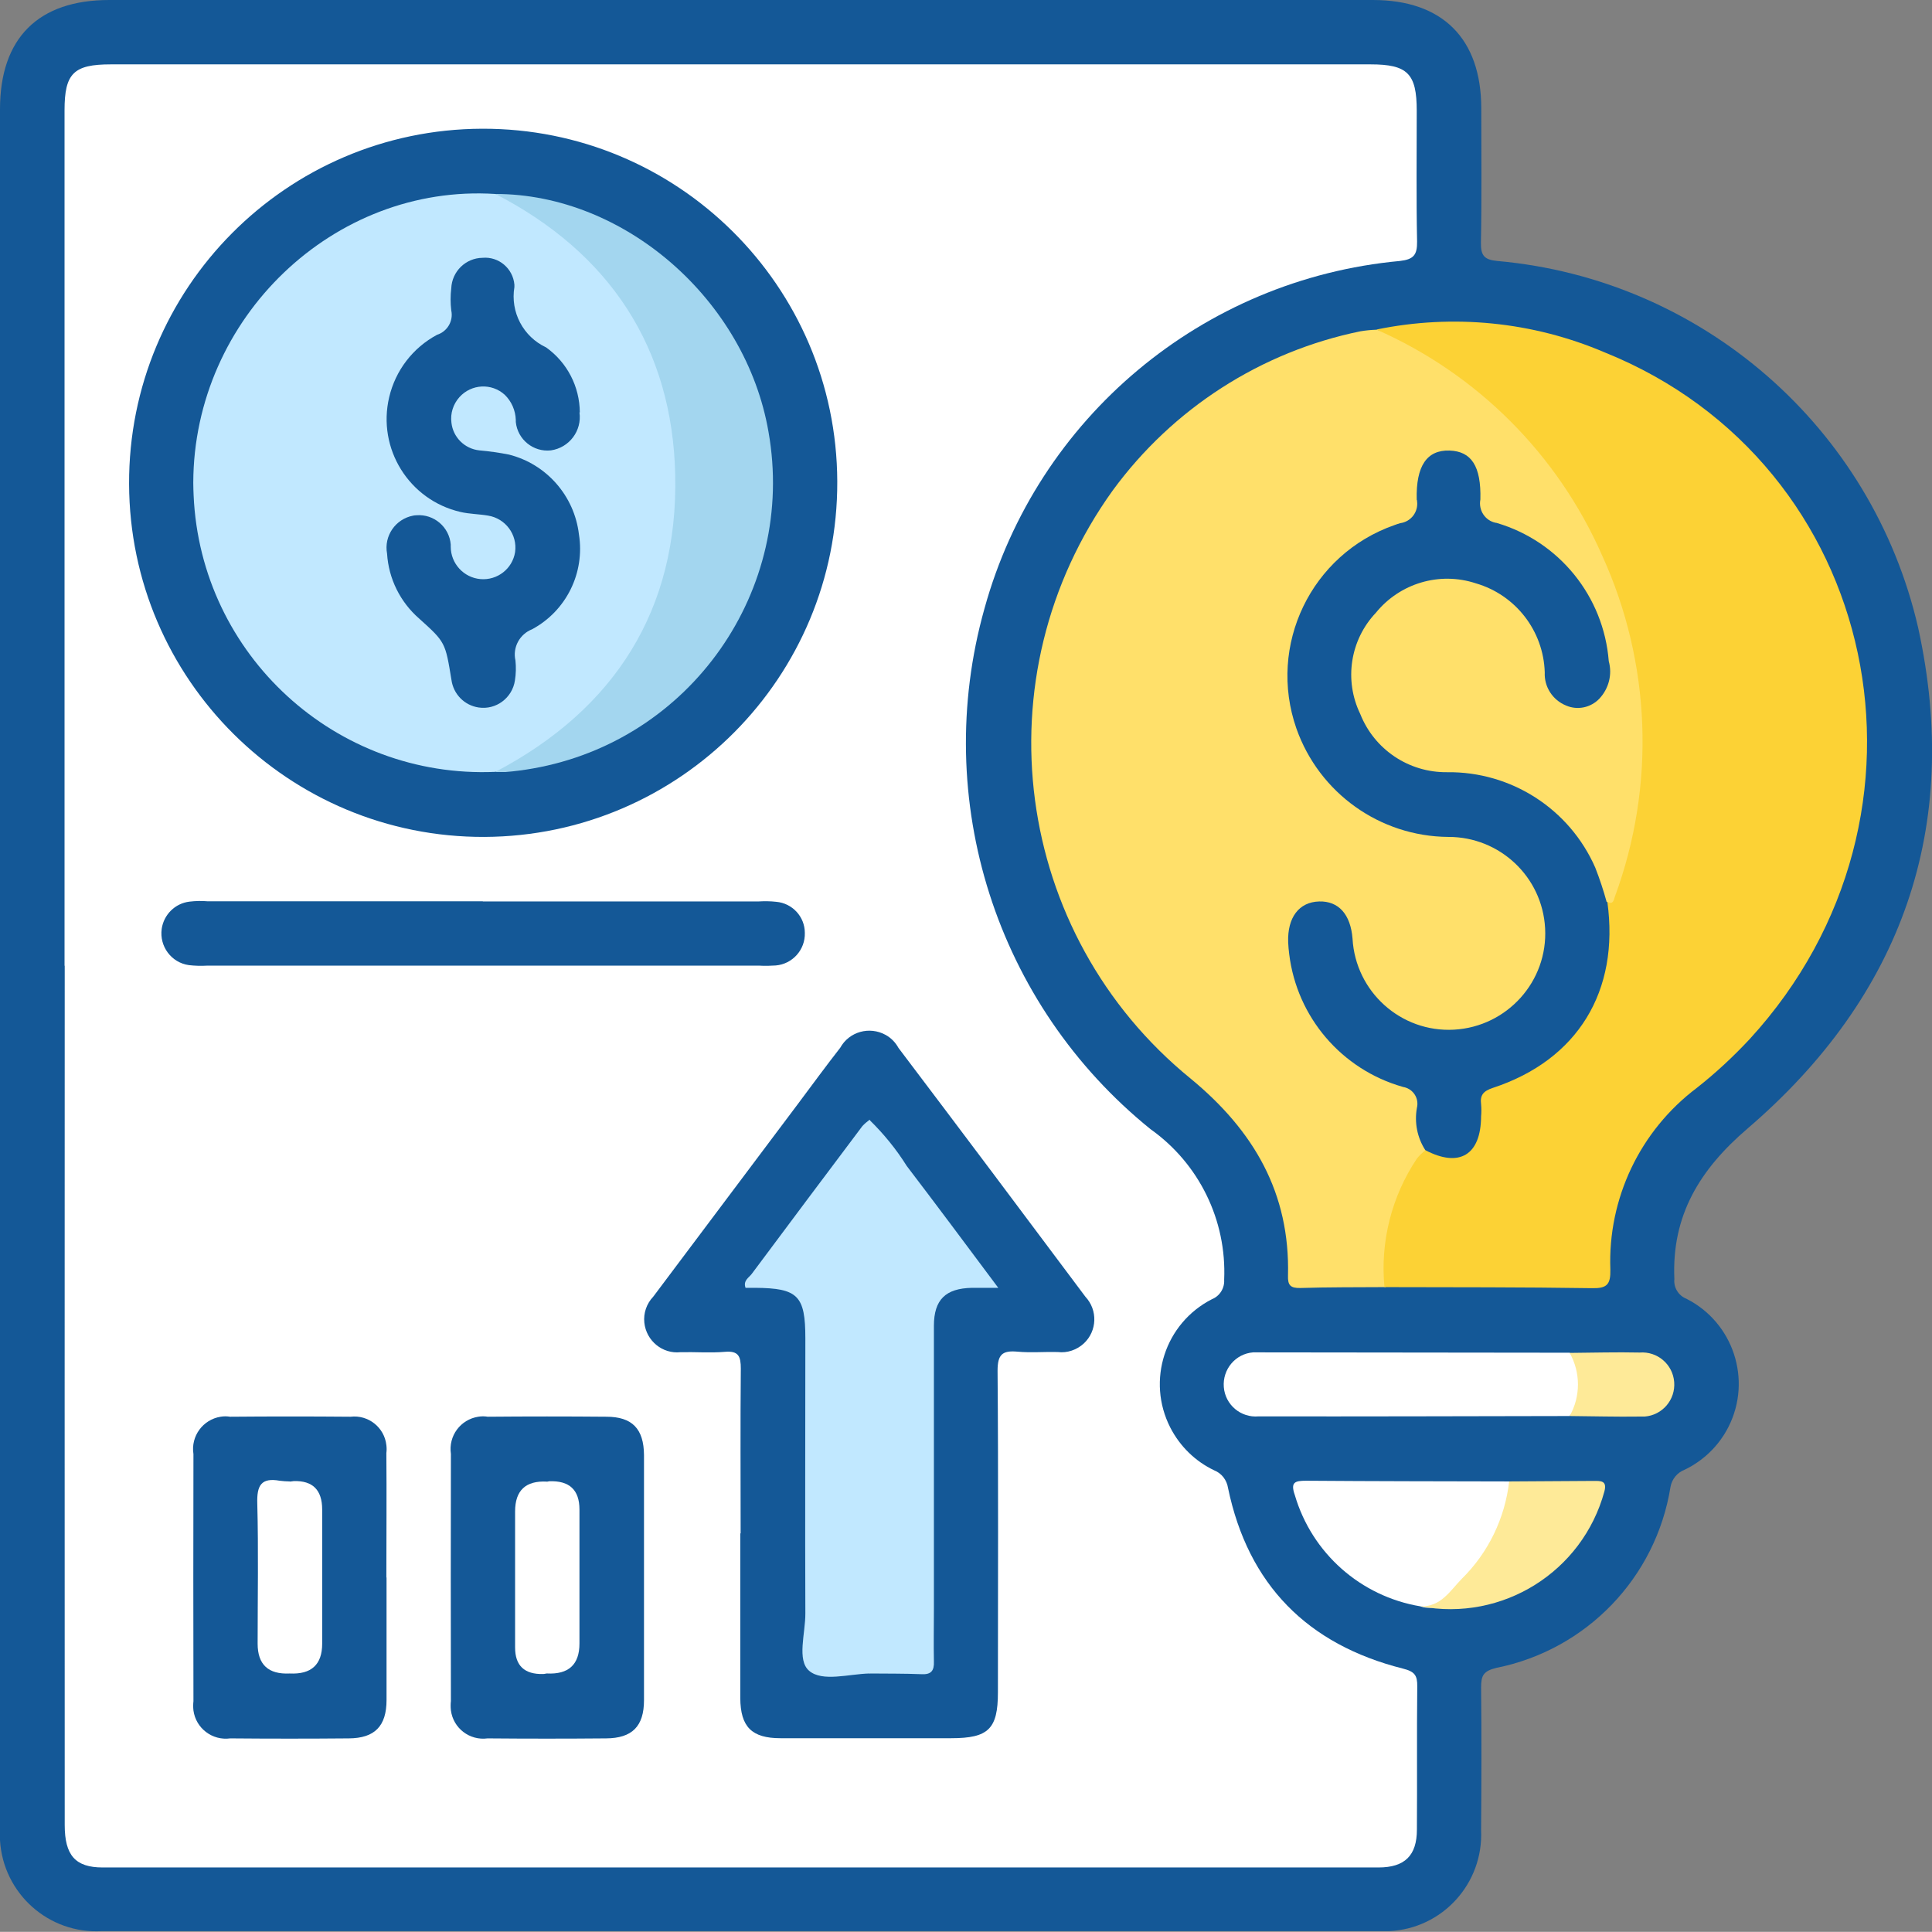
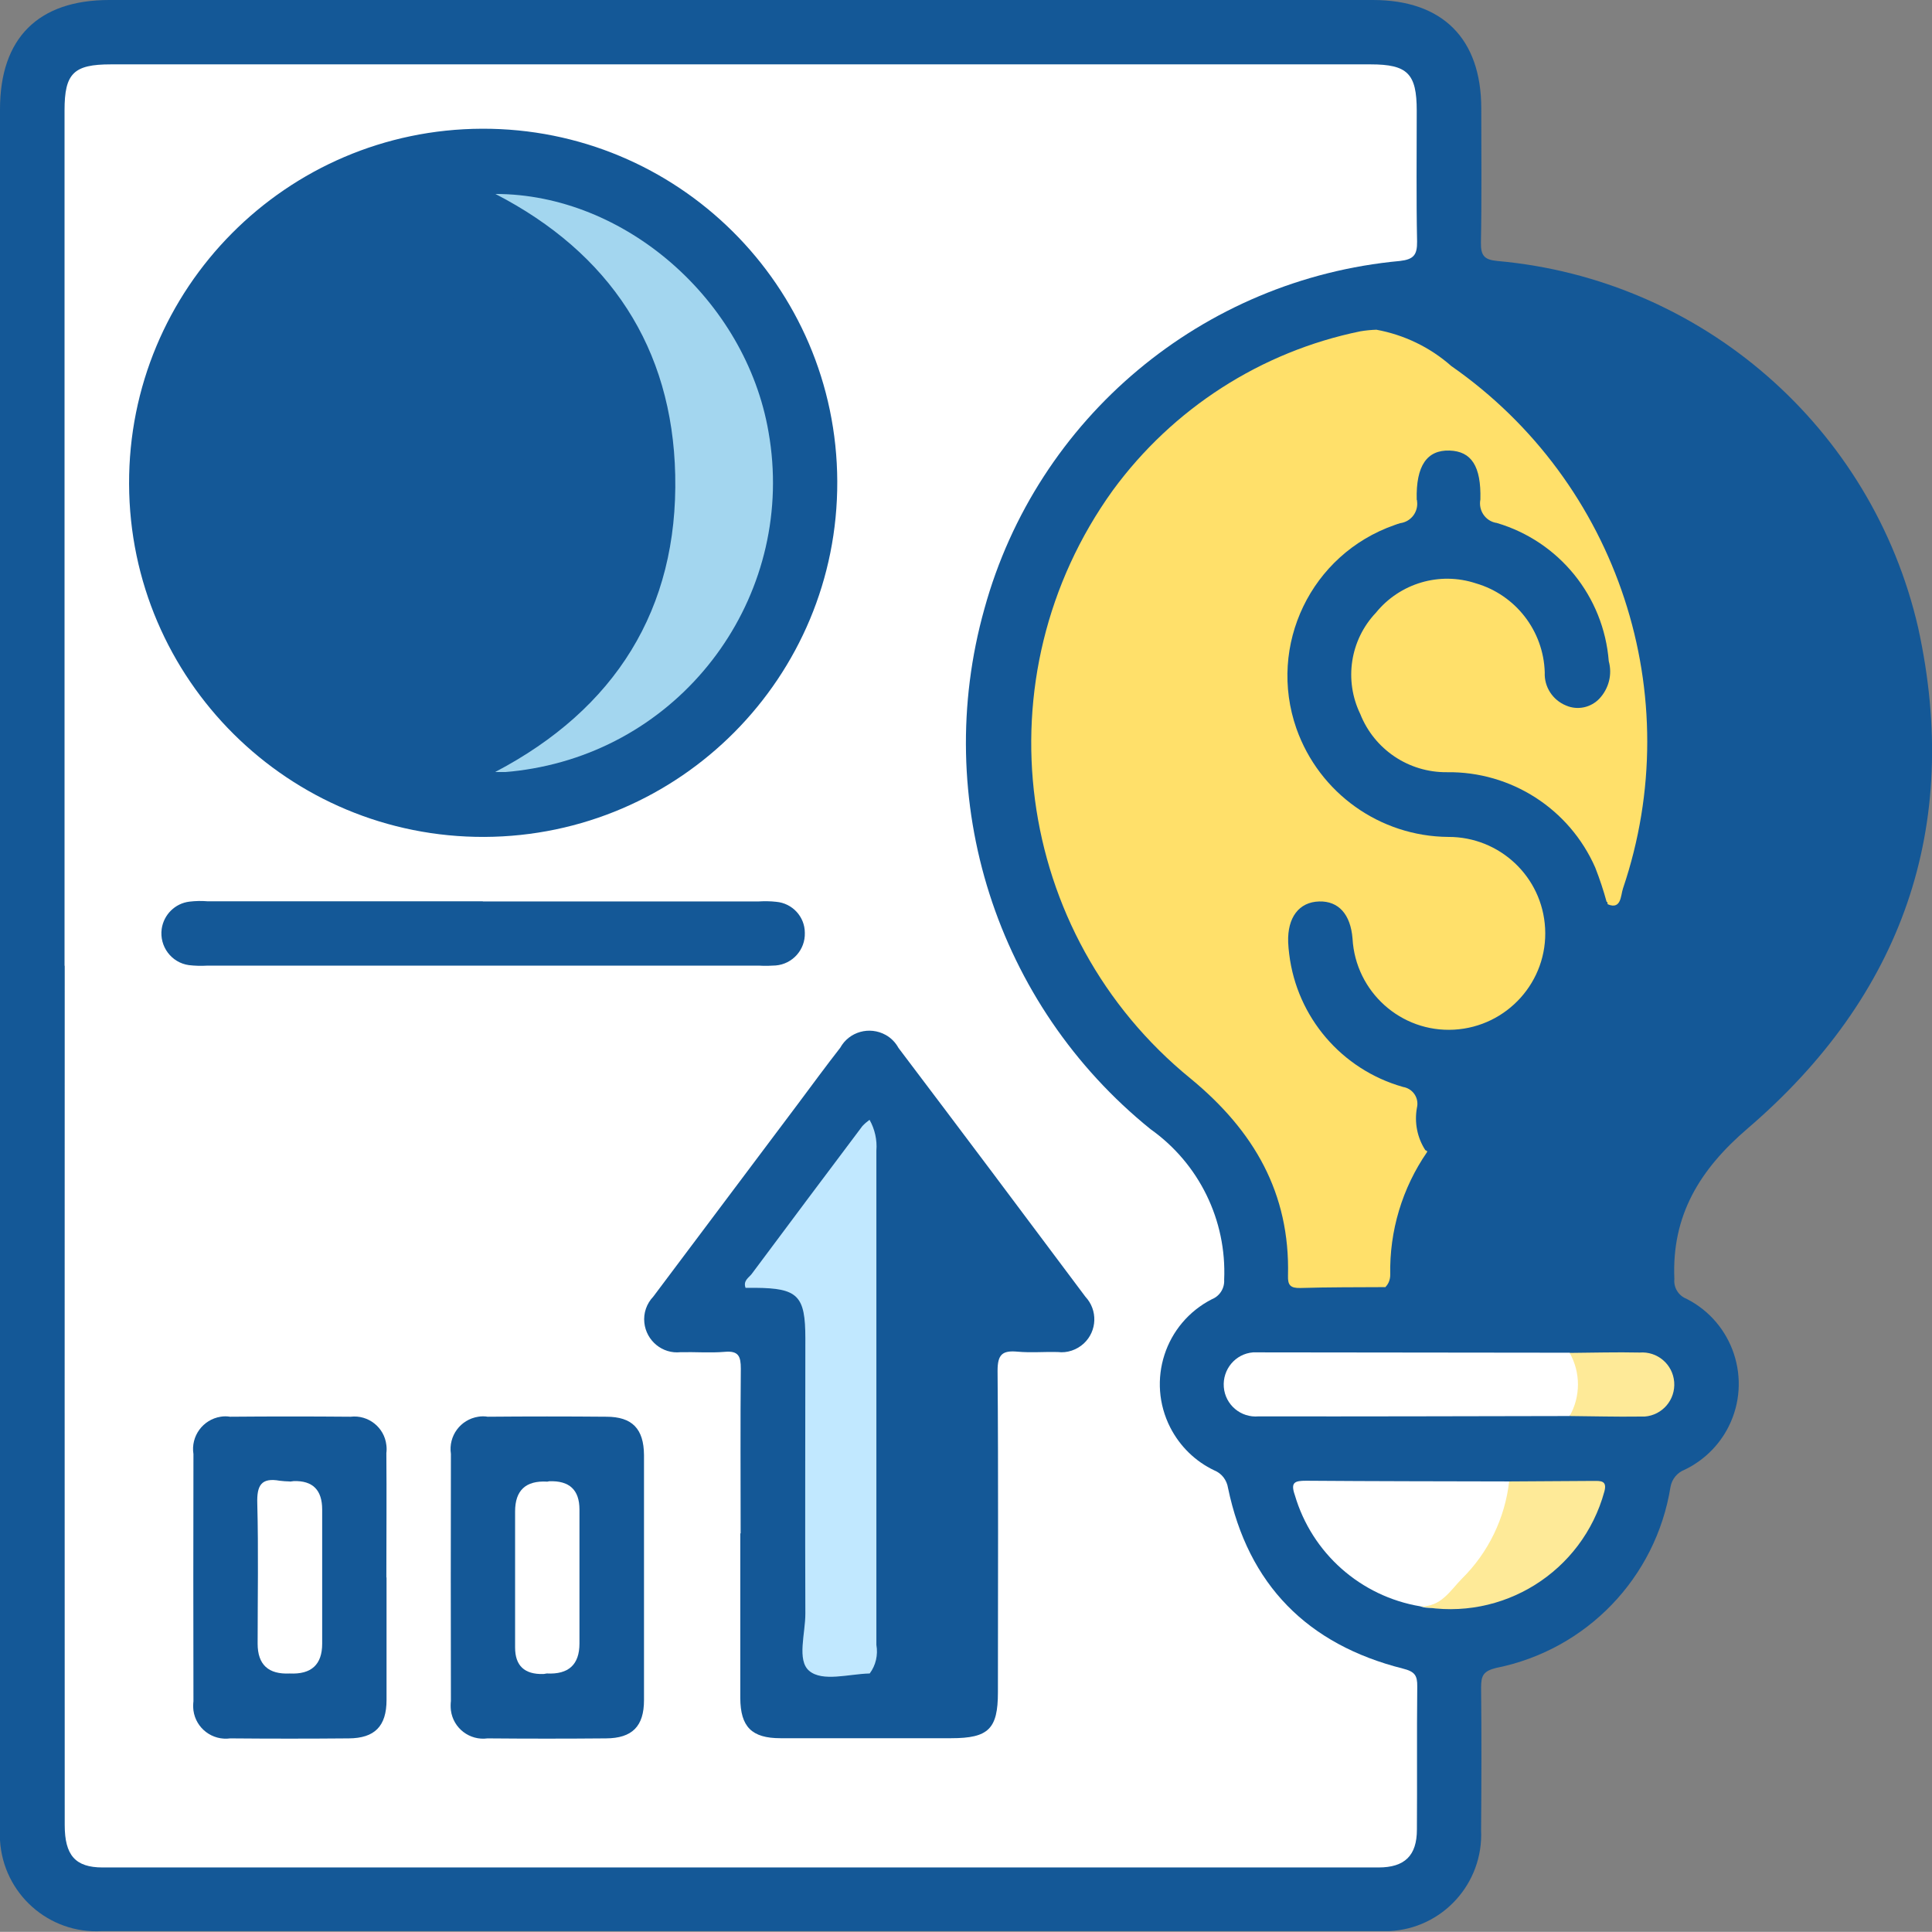
<svg xmlns="http://www.w3.org/2000/svg" id="Layer_1" viewBox="0 0 110.16 110.15">
  <rect x="0" y="0" width="110.16" height="110.15" fill="#808080" stroke="none" />
  <defs>
    <style>.cls-1{fill:#ffe06a;}.cls-2{fill:#fff;}.cls-3{fill:#feea98;}.cls-4{fill:#fcd235;}.cls-5{fill:#c1e8ff;}.cls-6{fill:#a3d6ef;}.cls-7{fill:#145897;}</style>
  </defs>
  <g id="xjgR7t">
    <g id="Group_4898">
      <path id="Path_11405" class="cls-7" d="m0,55.1V6.23C0,2.17,2.18,0,6.23,0h72.05c3.97,0,6.17,2.2,6.18,6.16,0,2.56.03,5.12-.02,7.68-.01.73.19.97.93,1.04,11.68,1.04,21.37,9.48,24,20.91,2.49,11.36-.91,21-9.73,28.56-2.72,2.33-4.33,4.95-4.17,8.58-.05.48.23.94.68,1.12,2.68,1.35,3.76,4.62,2.41,7.3-.54,1.07-1.42,1.93-2.5,2.45-.42.16-.73.53-.81.98-.83,5.18-4.79,9.29-9.93,10.32-.74.18-.87.44-.87,1.11.03,2.71.02,5.43,0,8.14.14,3.04-2.2,5.62-5.24,5.76-.18,0-.35,0-.53,0-24.29,0-48.57,0-72.86,0-3.04.18-5.64-2.14-5.82-5.18-.01-.22-.01-.44,0-.65C0,87.9,0,71.5,0,55.1Z" />
      <path id="Path_11406" class="cls-2" d="m3.68,55.06V6.29c0-2.11.52-2.62,2.64-2.62h71.83c2.11,0,2.63.53,2.63,2.64,0,2.49-.03,4.97.02,7.46.01.77-.2,1.02-.98,1.11-11.25,1.04-20.69,8.94-23.69,19.83-3.06,10.9.67,22.57,9.48,29.68,2.76,1.96,4.34,5.19,4.19,8.58.03.48-.25.93-.7,1.11-2.68,1.37-3.74,4.64-2.37,7.32.55,1.07,1.43,1.93,2.51,2.44.42.17.71.55.78,1,1.15,5.53,4.54,8.93,9.97,10.3.68.17.83.39.82,1.03-.03,2.71,0,5.43-.02,8.15,0,1.48-.69,2.16-2.19,2.16-24.25,0-48.5,0-72.75,0-1.56,0-2.16-.7-2.16-2.42,0-16.34-.01-32.67,0-48.99Z" />
      <path id="Path_11407" class="cls-1" d="m78.95,73.39c-1.6.01-3.21,0-4.81.05-.55.01-.72-.15-.7-.7.12-4.71-1.94-8.26-5.54-11.23-10.13-8.24-12.08-22.95-4.45-33.55,3.42-4.67,8.45-7.91,14.12-9.07.3-.05.6-.08.91-.09,1.58.29,3.06,1,4.27,2.07,9.53,6.64,13.52,18.79,9.79,29.79-.14.4-.08,1.36-1.05.81-.31-.61-.58-1.24-.81-1.89-1.41-3.17-4.55-5.2-8.01-5.2-2.94-.09-5.39-2.27-5.82-5.18-.33-3.19,2-6.05,5.19-6.38,3.14-.32,5.96,1.92,6.36,5.05.04.26.03.54.08.8.06.8.75,1.41,1.56,1.37.81-.03,1.44-.7,1.43-1.51.04-1.11-.17-2.22-.61-3.24-.91-2.4-2.86-4.26-5.3-5.07-.94-.17-1.57-1.07-1.4-2.02.04-.34,0-.69-.09-1.02-.21-.79-1.02-1.27-1.81-1.06-.51.13-.91.53-1.06,1.04-.06.14-.09.3-.07.45.27,1.63-.6,2.29-2.02,2.9-3.87,1.59-6.04,5.73-5.15,9.82.84,4.13,4.47,7.11,8.69,7.12,3.21,0,5.8,2.61,5.8,5.82,0,3.21-2.61,5.8-5.82,5.8-.1,0-.2,0-.29,0-2.81-.23-5.08-2.38-5.47-5.17-.04-.26-.03-.54-.08-.8-.1-.8-.81-1.37-1.61-1.3-.77.04-1.37.67-1.38,1.43-.04.42-.02.84.06,1.25.39,3.16,2.5,5.83,5.48,6.95,1.29.5,1.99,1.14,1.79,2.57-.09.58.3,1.11.24,1.69-1.42,2.06-2.15,4.5-2.1,7,0,.27-.1.53-.29.71Z" />
-       <path id="Path_11408" class="cls-4" d="m91.65,51.43c.33.15.35-.07.43-.31,2.33-6.32,2.07-13.32-.73-19.45-2.53-5.76-7.12-10.35-12.87-12.88,4.37-.9,8.91-.45,13.01,1.3,15.76,6.34,19.98,26.37,8.29,39.14-.94,1.01-1.95,1.95-3.03,2.8-3.24,2.44-5.08,6.31-4.93,10.36.02.86-.2,1.08-1.06,1.06-3.94-.06-7.88-.05-11.82-.06-.25-2.58.41-5.18,1.85-7.33.14-.17.3-.33.48-.47.03-.02.07-.02.11-.02,2.43.27,2.62.12,2.76-2.42,0-.66.43-1.25,1.06-1.43,4.56-1.87,6.38-4.68,6.23-9.57,0-.26-.1-.54.21-.71Z" />
      <path id="Path_11409" class="cls-2" d="m89.5,80.74c-5.91.01-11.82.03-17.74.02-1.01.09-1.9-.66-1.98-1.67s.66-1.9,1.67-1.98c.1,0,.21,0,.31,0,5.91,0,11.82.02,17.74.02,1,.9,1.07,2.45.16,3.44-.05.06-.11.11-.16.16Z" />
      <path id="Path_11410" class="cls-2" d="m80.98,91.59c-3.4-.57-6.18-3.03-7.15-6.34-.26-.74,0-.82.65-.82,3.86.03,7.71.03,11.57.04.26.29.32.72.14,1.07-.62,2.25-1.92,4.26-3.72,5.76-.41.36-.98.47-1.49.29Z" />
      <path id="Path_11411" class="cls-3" d="m80.98,91.59c1.18.05,1.71-.9,2.38-1.58,1.5-1.48,2.45-3.44,2.69-5.54l4.81-.03c.4,0,.79-.03.62.6-1.25,4.59-5.82,7.44-10.49,6.55Z" />
      <path id="Path_11412" class="cls-3" d="m89.5,80.74c.63-1.12.63-2.48,0-3.6,1.33-.01,2.66-.05,3.99-.02,1.01-.08,1.89.67,1.97,1.68.08,1.01-.67,1.89-1.68,1.97-.1,0-.2,0-.3,0-1.33.02-2.66-.02-3.99-.03Z" />
      <path id="Path_11413" class="cls-7" d="m27.62,47.72c-11.15.04-20.22-8.97-20.26-20.12-.04-11.15,8.97-20.22,20.12-20.26,11.15-.04,20.22,8.96,20.26,20.11.04,11.15-8.97,20.22-20.12,20.27Z" />
      <path id="Path_11414" class="cls-7" d="m42.23,87.44c0-3.13-.02-6.27.01-9.4,0-.71-.13-1.03-.92-.96-.83.07-1.68,0-2.52.02-1.03.11-1.95-.65-2.06-1.68-.06-.55.13-1.09.51-1.49,2.75-3.66,5.5-7.32,8.25-10.99.8-1.07,1.59-2.15,2.41-3.2.51-.92,1.67-1.24,2.59-.73.31.17.56.43.73.74,3.57,4.72,7.12,9.45,10.66,14.19.71.76.67,1.95-.09,2.66-.4.37-.95.56-1.49.49-.76-.02-1.53.05-2.29-.02-.87-.08-1.14.16-1.14,1.09.05,6.11.02,12.23.02,18.34,0,2.08-.54,2.61-2.66,2.61-3.25,0-6.49,0-9.74,0-1.64,0-2.28-.65-2.29-2.29,0-3.13,0-6.27,0-9.4Z" />
      <path id="Path_11415" class="cls-7" d="m22.04,89.94c0,2.33,0,4.66,0,6.99,0,1.5-.68,2.18-2.15,2.19-2.25.02-4.51.02-6.76,0-1.02.14-1.96-.57-2.1-1.59-.02-.18-.02-.36,0-.53-.01-4.69-.01-9.39,0-14.09-.16-1.02.54-1.97,1.55-2.13.18-.03.36-.03.54,0,2.29-.02,4.58-.02,6.87,0,1.01-.12,1.93.61,2.04,1.62.02.15.02.3,0,.45.02,2.37,0,4.74,0,7.1Z" />
      <path id="Path_11416" class="cls-7" d="m36.72,90.07c0,2.29,0,4.58,0,6.87,0,1.5-.68,2.17-2.16,2.18-2.25.02-4.51.02-6.76,0-1.02.14-1.96-.58-2.09-1.6-.02-.18-.02-.36,0-.53-.01-4.69-.01-9.39,0-14.09-.15-1.02.54-1.96,1.56-2.12.18-.03.36-.03.54,0,2.25-.02,4.51-.02,6.76,0,1.48,0,2.14.69,2.15,2.19,0,2.36,0,4.73,0,7.1Z" />
      <path id="Path_11417" class="cls-7" d="m27.53,51.4h15.7c.34-.02.69-.02,1.03.02.92.08,1.63.85,1.63,1.77.03.96-.7,1.78-1.66,1.86-.31.02-.61.03-.92.01H11.8c-.34.02-.69.01-1.03-.03-1-.14-1.69-1.07-1.55-2.07.12-.81.76-1.45,1.58-1.55.34-.04.69-.05,1.03-.02h15.7Z" />
      <path id="Path_11418" class="cls-7" d="m91.65,51.43c.7,5.08-1.69,9.01-6.53,10.6-.54.18-.74.41-.67.94.02.23.02.46,0,.68-.01,2.21-1.24,2.95-3.18,1.93-.46-.71-.63-1.57-.48-2.41.13-.53-.19-1.05-.72-1.18-.03,0-.06-.01-.09-.02-3.48-.99-6.03-3.97-6.47-7.56-.03-.23-.05-.45-.06-.68-.05-1.42.62-2.3,1.77-2.33,1.1-.03,1.79.73,1.9,2.12.17,3.03,2.76,5.36,5.79,5.19,3.03-.17,5.36-2.76,5.19-5.79-.16-2.93-2.59-5.21-5.52-5.2-3.9-.03-7.36-2.5-8.66-6.18-1.66-4.75.84-9.94,5.59-11.6.11-.04.22-.08.33-.11.61-.08,1.04-.64.96-1.25,0-.03,0-.06-.02-.09-.05-1.94.59-2.84,1.87-2.8,1.24.04,1.81.88,1.76,2.79-.12.61.27,1.21.88,1.33.02,0,.04,0,.06.01,3.55,1.05,6.09,4.18,6.38,7.88.21.76,0,1.56-.53,2.13-.49.52-1.25.68-1.9.4-.77-.31-1.26-1.07-1.22-1.89-.07-2.37-1.66-4.42-3.93-5.08-2.06-.68-4.33-.01-5.7,1.68-1.47,1.55-1.82,3.85-.89,5.77.8,2.02,2.76,3.34,4.94,3.32,3.66-.05,6.99,2.09,8.46,5.44.25.64.47,1.3.65,1.96Z" />
-       <path id="Path_11419" class="cls-5" d="m28.25,44.01c-9.1.4-16.81-6.66-17.21-15.76-.01-.24-.02-.48-.02-.72.02-9.41,8.02-17.06,17.22-16.47.72.1,1.4.37,2,.78,8.66,5.56,11.18,17.09,5.62,25.75-.52.81-1.1,1.57-1.73,2.29-1.14,1.29-2.45,2.41-3.89,3.34-.59.42-1.28.69-1.99.78Z" />
      <path id="Path_11420" class="cls-6" d="m28.25,44.01c6.82-3.58,10.42-9.27,10.25-16.93-.16-7.26-3.74-12.66-10.25-16.02,7.35,0,14.27,6.03,15.57,13.57,1.59,9.01-4.43,17.61-13.45,19.19-.51.09-1.03.16-1.55.2-.19,0-.38,0-.57,0Z" />
      <path id="Path_11421" class="cls-5" d="m49.57,95.42c-1.18.03-2.67.49-3.43-.15-.72-.61-.21-2.15-.22-3.28-.02-5.23,0-10.46,0-15.68,0-2.43-.42-2.86-2.85-2.88h-.56c-.15-.41.19-.58.35-.79,2.09-2.81,4.2-5.62,6.31-8.43.12-.13.26-.25.41-.36.3.53.44,1.15.39,1.76,0,9.4,0,18.79,0,28.18.1.57-.03,1.16-.38,1.63Z" />
-       <path id="Path_11422" class="cls-5" d="m49.57,95.42c0-10.52,0-21.05,0-31.57.81.79,1.53,1.67,2.13,2.63,1.71,2.24,3.39,4.5,5.22,6.95-.63,0-1.06,0-1.5,0-1.5.03-2.17.67-2.17,2.17,0,5.38,0,10.77,0,16.15,0,.99-.02,1.99,0,2.98.02.53-.15.76-.71.73-.99-.04-1.98-.03-2.98-.04Z" />
      <path id="Path_11423" class="cls-2" d="m16.52,95.42q-1.83.09-1.83-1.7c0-2.67.05-5.33-.02-8-.03-1.02.22-1.48,1.28-1.29.19.02.38.04.57.04.32.39.45.9.37,1.4.02,2.71.02,5.43,0,8.14.08.5-.06,1.01-.37,1.4Z" />
      <path id="Path_11424" class="cls-2" d="m16.52,95.42v-10.94c.08-.01.15-.02.23-.03q1.62-.05,1.62,1.62v7.65q0,1.79-1.85,1.7Z" />
      <path id="Path_11425" class="cls-2" d="m31.2,95.42c-.08,0-.15.03-.23.03q-1.6.04-1.6-1.51v-7.76q0-1.8,1.82-1.7c.32.39.45.9.37,1.4.01,2.71.01,5.43,0,8.14.08.5-.06,1-.37,1.39Z" />
      <path id="Path_11426" class="cls-2" d="m31.2,95.42v-10.94s.08-.01.11-.02q1.73-.07,1.73,1.61v7.64q0,1.8-1.85,1.71Z" />
      <path id="Path_11427" class="cls-7" d="m33.04,23.51c.15,1.05-.58,2.02-1.63,2.17-1,.11-1.9-.62-2-1.62,0-.04,0-.08,0-.12-.02-.54-.24-1.05-.63-1.43-.75-.68-1.9-.62-2.58.13-.36.4-.53.93-.46,1.46.09.83.75,1.49,1.59,1.58.57.05,1.13.13,1.69.24,2.14.54,3.73,2.35,3.99,4.55.35,2.19-.72,4.36-2.67,5.41-.71.28-1.12,1.03-.95,1.78.04.38.03.77-.03,1.14-.15,1-1.08,1.69-2.07,1.54-.81-.12-1.44-.76-1.55-1.58-.35-2.13-.34-2.14-1.84-3.49-1.08-.94-1.74-2.27-1.83-3.7-.19-1.01.48-1.98,1.49-2.17.06-.01.12-.02.18-.02,1-.08,1.88.67,1.96,1.67,0,.04,0,.08,0,.12,0,.96.74,1.77,1.7,1.85.96.08,1.82-.59,1.97-1.54.14-1-.55-1.92-1.54-2.08-.52-.09-1.07-.09-1.58-.21-2.93-.68-4.75-3.61-4.06-6.54.36-1.53,1.35-2.82,2.73-3.56.59-.19.94-.79.81-1.39-.05-.42-.05-.84,0-1.26.04-.96.82-1.73,1.79-1.74.92-.08,1.73.61,1.81,1.53,0,.05,0,.1,0,.14-.24,1.42.5,2.83,1.81,3.44,1.2.86,1.91,2.23,1.92,3.71Z" />
    </g>
  </g>
</svg>